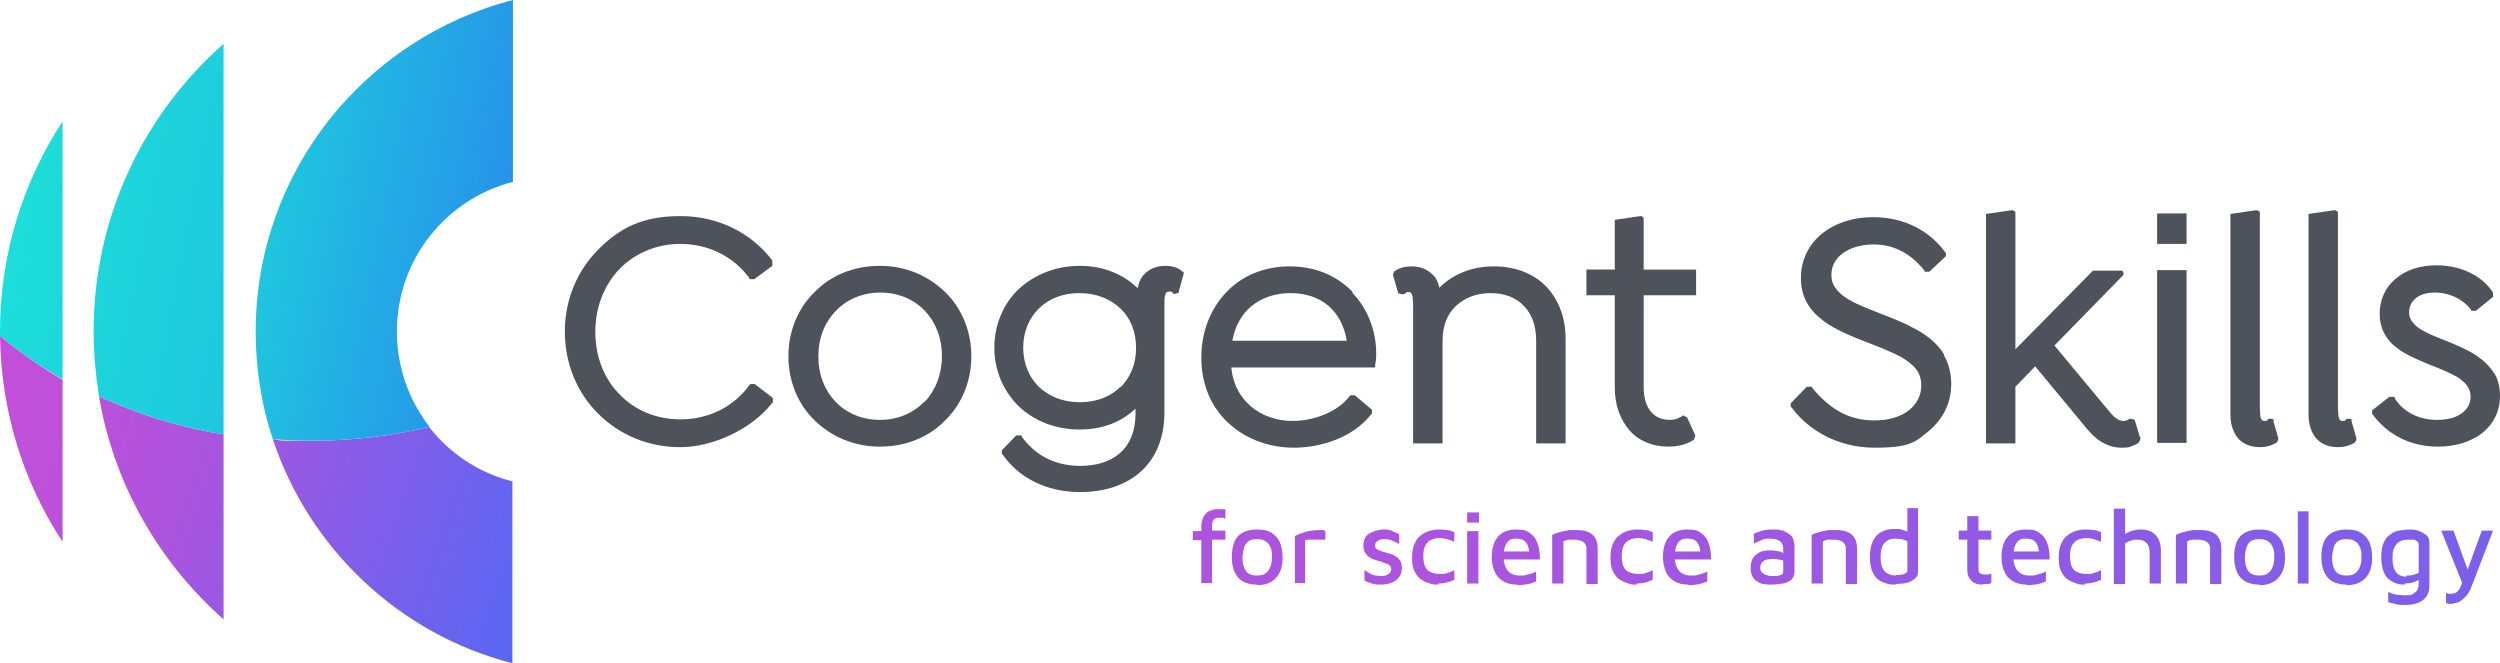
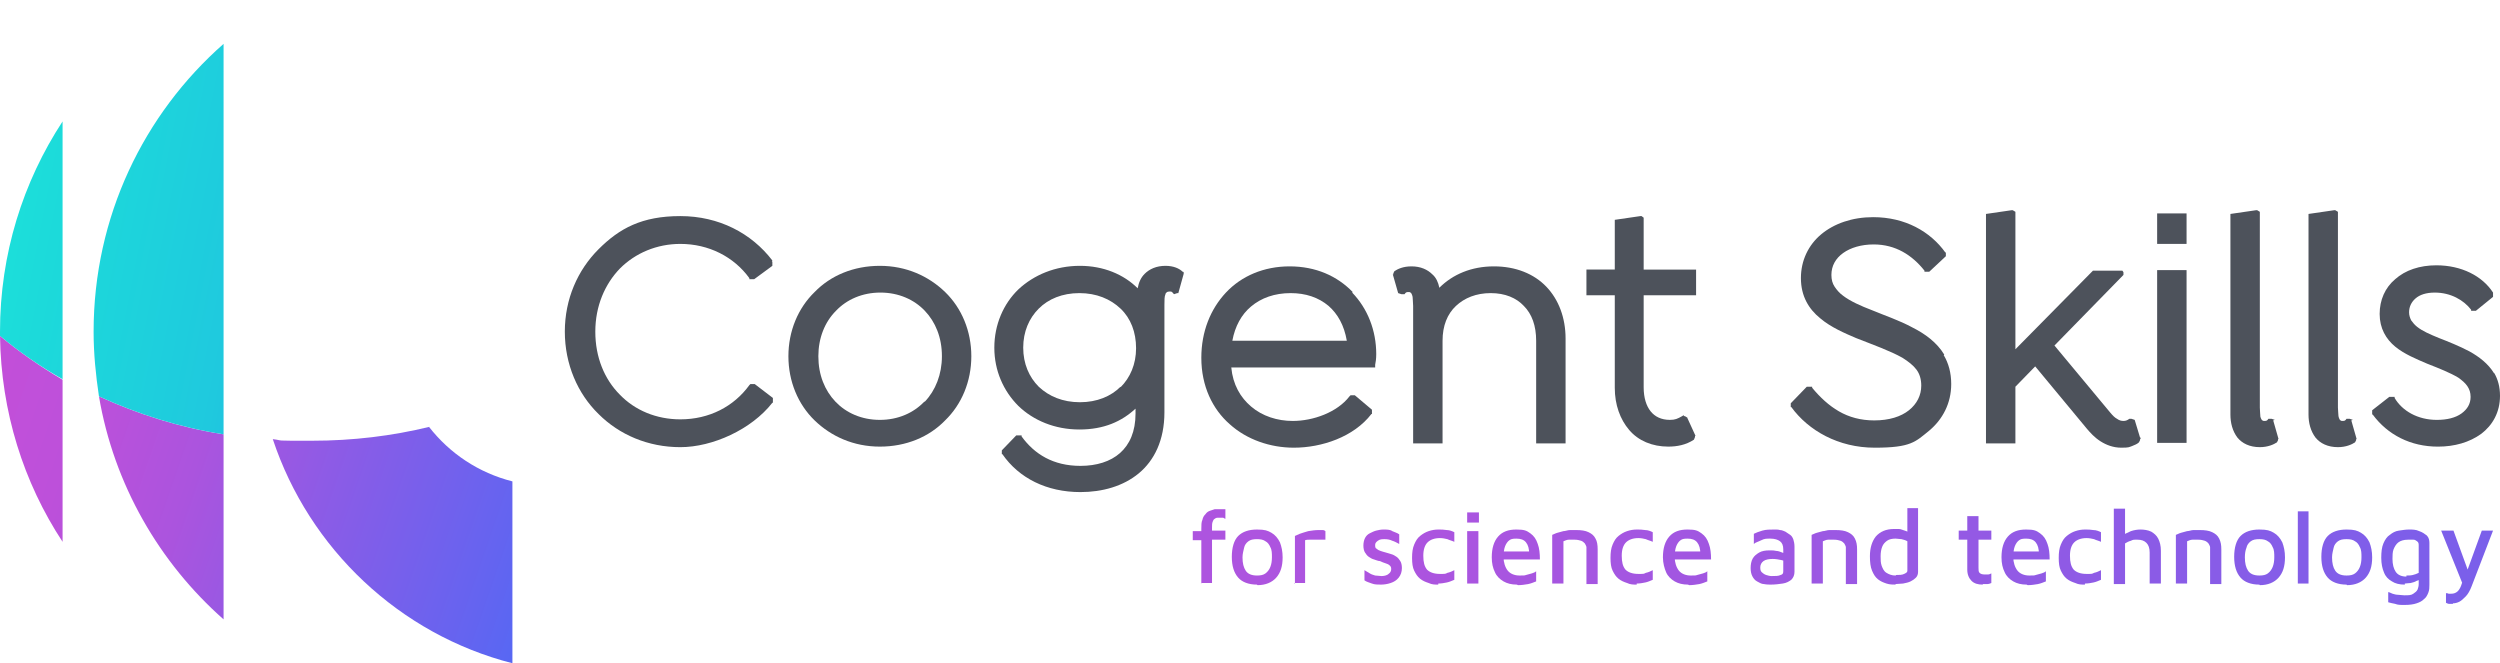
<svg xmlns="http://www.w3.org/2000/svg" xmlns:xlink="http://www.w3.org/1999/xlink" viewBox="0 0 467.4 124">
  <defs>
    <style>
      .cls-1 {
        fill: url(#linear-gradient-7);
      }

      .cls-2 {
        fill: url(#linear-gradient-9);
      }

      .cls-3 {
        fill: url(#linear-gradient-6);
      }

      .cls-4 {
        fill: url(#linear-gradient-8);
      }

      .cls-5 {
        fill: url(#linear-gradient-3);
      }

      .cls-6 {
        fill: url(#linear-gradient-2);
      }

      .cls-7 {
        fill: url(#linear-gradient-4);
      }

      .cls-8 {
        fill: url(#linear-gradient-5);
      }

      .cls-9 {
        fill: #4d525b;
      }

      .cls-10 {
        fill: url(#linear-gradient);
      }

      .cls-11 {
        fill: url(#linear-gradient-26);
      }

      .cls-12 {
        fill: url(#linear-gradient-27);
      }

      .cls-13 {
        fill: url(#linear-gradient-24);
      }

      .cls-14 {
        fill: url(#linear-gradient-17);
      }

      .cls-15 {
        fill: url(#linear-gradient-15);
      }

      .cls-16 {
        fill: url(#linear-gradient-16);
      }

      .cls-17 {
        fill: url(#linear-gradient-29);
      }

      .cls-18 {
        fill: url(#linear-gradient-25);
      }

      .cls-19 {
        fill: url(#linear-gradient-28);
      }

      .cls-20 {
        fill: url(#linear-gradient-23);
      }

      .cls-21 {
        fill: url(#linear-gradient-21);
      }

      .cls-22 {
        fill: url(#linear-gradient-22);
      }

      .cls-23 {
        fill: url(#linear-gradient-20);
      }

      .cls-24 {
        fill: url(#linear-gradient-18);
      }

      .cls-25 {
        fill: url(#linear-gradient-14);
      }

      .cls-26 {
        fill: url(#linear-gradient-19);
      }

      .cls-27 {
        fill: url(#linear-gradient-10);
      }

      .cls-28 {
        fill: url(#linear-gradient-13);
      }

      .cls-29 {
        fill: url(#linear-gradient-11);
      }

      .cls-30 {
        fill: url(#linear-gradient-12);
      }
    </style>
    <linearGradient id="linear-gradient" x1="186.5" y1="101.8" x2="549" y2="104.2" gradientTransform="matrix(1, 0, 0, 1, 0, 0)" gradientUnits="userSpaceOnUse">
      <stop offset=".2" stop-color="#ad54df" />
      <stop offset=".4" stop-color="#9e57e2" />
      <stop offset=".8" stop-color="#7760eb" />
      <stop offset=".9" stop-color="#7162ed" />
    </linearGradient>
    <linearGradient id="linear-gradient-2" x1="186.5" y1="103.9" x2="549" y2="106.3" xlink:href="#linear-gradient" />
    <linearGradient id="linear-gradient-3" x1="186.5" y1="103.7" x2="549" y2="106.1" xlink:href="#linear-gradient" />
    <linearGradient id="linear-gradient-4" x1="186.5" y1="103.7" x2="549" y2="106.1" xlink:href="#linear-gradient" />
    <linearGradient id="linear-gradient-5" x1="186.5" y1="103.6" x2="549" y2="106" xlink:href="#linear-gradient" />
    <linearGradient id="linear-gradient-6" x1="186.5" y1="101.8" x2="549" y2="104.2" xlink:href="#linear-gradient" />
    <linearGradient id="linear-gradient-7" x1="186.5" y1="103.5" x2="549" y2="105.9" xlink:href="#linear-gradient" />
    <linearGradient id="linear-gradient-8" x1="186.5" y1="103.3" x2="549" y2="105.7" xlink:href="#linear-gradient" />
    <linearGradient id="linear-gradient-9" x1="186.5" y1="103.3" x2="549" y2="105.7" xlink:href="#linear-gradient" />
    <linearGradient id="linear-gradient-10" x1="186.5" y1="103.3" x2="549" y2="105.7" xlink:href="#linear-gradient" />
    <linearGradient id="linear-gradient-11" x1="186.5" y1="103.2" x2="549" y2="105.6" xlink:href="#linear-gradient" />
    <linearGradient id="linear-gradient-12" x1="186.5" y1="103" x2="549" y2="105.4" xlink:href="#linear-gradient" />
    <linearGradient id="linear-gradient-13" x1="186.5" y1="101.1" x2="549" y2="103.5" xlink:href="#linear-gradient" />
    <linearGradient id="linear-gradient-14" x1="186.5" y1="101.7" x2="549" y2="104.1" xlink:href="#linear-gradient" />
    <linearGradient id="linear-gradient-15" x1="186.5" y1="102.9" x2="549" y2="105.3" xlink:href="#linear-gradient" />
    <linearGradient id="linear-gradient-16" x1="186.5" y1="102.8" x2="549" y2="105.2" xlink:href="#linear-gradient" />
    <linearGradient id="linear-gradient-17" x1="186.5" y1="100.7" x2="549" y2="103.1" xlink:href="#linear-gradient" />
    <linearGradient id="linear-gradient-18" x1="186.5" y1="102.6" x2="549" y2="105" xlink:href="#linear-gradient" />
    <linearGradient id="linear-gradient-19" x1="186.5" y1="102.6" x2="549" y2="105" xlink:href="#linear-gradient" />
    <linearGradient id="linear-gradient-20" x1="186.5" y1="100.7" x2="549" y2="103.1" xlink:href="#linear-gradient" />
    <linearGradient id="linear-gradient-21" x1="186.5" y1="102.5" x2="549" y2="104.9" xlink:href="#linear-gradient" />
    <linearGradient id="linear-gradient-22" x1="186.5" y1="104.3" x2="549" y2="106.7" xlink:href="#linear-gradient" />
    <linearGradient id="linear-gradient-23" x1="186.5" y1="104.2" x2="549" y2="106.6" xlink:href="#linear-gradient" />
    <linearGradient id="linear-gradient-24" x1="-9" y1="76.9" x2="98.8" y2="114" gradientTransform="matrix(1, 0, 0, 1, 0, 0)" gradientUnits="userSpaceOnUse">
      <stop offset="0" stop-color="#c44fd9" />
      <stop offset=".2" stop-color="#bd50da" />
      <stop offset=".4" stop-color="#ab54de" />
      <stop offset=".6" stop-color="#8d5be6" />
      <stop offset=".9" stop-color="#6464f0" />
      <stop offset="1" stop-color="#5568f4" />
    </linearGradient>
    <linearGradient id="linear-gradient-25" x1="-9.6" y1="80.8" x2="98.2" y2="117.9" xlink:href="#linear-gradient-24" />
    <linearGradient id="linear-gradient-26" x1="-4.5" y1="70.1" x2="103.3" y2="107.2" xlink:href="#linear-gradient-24" />
    <linearGradient id="linear-gradient-27" x1="-4.1" y1="43.7" x2="114.8" y2="67.1" gradientTransform="matrix(1, 0, 0, 1, 0, 0)" gradientUnits="userSpaceOnUse">
      <stop offset="0" stop-color="#1ce2d9" />
      <stop offset=".1" stop-color="#1cdbda" />
      <stop offset=".4" stop-color="#1fc9de" />
      <stop offset=".6" stop-color="#23abe5" />
      <stop offset=".9" stop-color="#2982ee" />
      <stop offset="1" stop-color="#2d68f4" />
    </linearGradient>
    <linearGradient id="linear-gradient-28" x1="-1.9" y1="36.1" x2="117" y2="59.5" xlink:href="#linear-gradient-27" />
    <linearGradient id="linear-gradient-29" x1="1.3" y1="26.9" x2="120.3" y2="50.2" xlink:href="#linear-gradient-27" />
  </defs>
  <g id="Layer_1" data-name="Layer 1" />
  <g id="Layer_2" data-name="Layer 2">
    <g id="Layer_1-2" data-name="Layer 1">
      <g>
        <path class="cls-9" d="M144.4,48.7c-3.9-5.1-10-8.3-17.2-8.3s-11.4,2.3-15.3,6.2c-3.9,3.9-6.3,9.3-6.3,15.4s2.4,11.6,6.3,15.4c3.9,3.9,9.3,6.2,15.3,6.2s13.3-3.3,17.2-8.3h.1v-.9h0l-3.4-2.6h-.8l-.2,.2c-2.9,4-7.5,6.4-12.9,6.4-4.5,0-8.5-1.7-11.3-4.6-2.9-2.9-4.6-7-4.6-11.8,0-4.8,1.8-8.9,4.6-11.8,2.9-2.9,6.9-4.6,11.3-4.6,5.3,0,10,2.4,12.9,6.4v.2h.9l3.4-2.5v-.6h0v-.2h-.1Z" />
        <path class="cls-9" d="M176.7,54.6c-3.1-3-7.3-4.9-12.2-4.9s-9.2,1.8-12.2,4.9c-3.1,3-4.9,7.3-4.9,12s1.8,9,4.9,12c3.1,3,7.3,4.9,12.2,4.9s9.2-1.8,12.2-4.9c3.1-3,4.9-7.3,4.9-12s-1.8-9-4.9-12Zm-3.9,20.5c-2,2.1-4.9,3.4-8.3,3.4-3.4,0-6.3-1.3-8.3-3.4-2-2.1-3.2-5-3.2-8.5,0-3.4,1.2-6.4,3.3-8.5,2-2.1,4.9-3.4,8.3-3.4,3.4,0,6.3,1.3,8.3,3.4,2,2.1,3.2,5,3.2,8.5,0,3.4-1.2,6.4-3.2,8.5Z" />
        <path class="cls-9" d="M221.4,51.1l-.2-.3h-.1c-.6-.6-1.7-1.1-3.2-1.1-1.7,0-3,.6-3.9,1.5-.7,.7-1.1,1.6-1.3,2.7-2.6-2.6-6.4-4.2-10.8-4.2-4.6,0-8.6,1.7-11.5,4.4-2.8,2.7-4.5,6.6-4.5,10.9s1.7,8.1,4.5,10.9c2.8,2.7,6.8,4.4,11.4,4.4s7.9-1.5,10.5-3.9v.9c0,3.4-1.1,5.8-2.9,7.4-1.8,1.6-4.4,2.4-7.4,2.4-5.1,0-8.6-2.2-11-5.5v-.2h-1l-2.7,2.8v.5h0v.2h.1c3.1,4.5,8.3,7.1,14.6,7.1,4.1,0,8-1.1,10.9-3.5,2.9-2.4,4.8-6.2,4.8-11.4v-20.1h0c0-.9,0-1.6,.2-2,0-.2,.2-.3,.3-.4,0,0,.2-.1,.4-.1,.4,0,.5,0,.7,.3l.2,.2h0l.6-.2h.2l1-3.6v-.2Zm-11.9,21.2c-1.8,1.8-4.4,2.9-7.6,2.9-3.2,0-5.8-1.1-7.7-2.9-1.8-1.8-2.9-4.3-2.9-7.3,0-3,1.1-5.5,2.9-7.3,1.8-1.8,4.4-2.9,7.6-2.9,3.2,0,5.8,1.1,7.7,2.9,1.9,1.8,2.9,4.4,2.9,7.4,0,3-1.1,5.5-2.9,7.3Z" />
        <path class="cls-9" d="M252.9,54.6c-2.9-3-6.9-4.8-11.8-4.8-4.8,0-9,1.8-11.9,4.9-2.9,3.1-4.6,7.3-4.6,12.2,0,5.3,2.1,9.6,5.3,12.4,3.2,2.9,7.6,4.4,12,4.4,5.2,0,11.2-2,14.5-6.3h.1v-.8h0l-3.2-2.7h-.8l-.2,.2c-2.3,3-6.8,4.6-10.6,4.6-2.9,0-5.7-.9-7.8-2.7-2-1.7-3.4-4.1-3.7-7.3h26.9v-.5c.1-.5,.2-1.1,.2-2,0-4.4-1.6-8.5-4.5-11.5Zm-1.2,9.1h-21.3c.5-2.7,1.7-4.9,3.5-6.4,1.9-1.6,4.4-2.5,7.4-2.5,2.8,0,5.2,.8,7.1,2.4,1.7,1.5,2.9,3.6,3.4,6.5Z" />
        <path class="cls-9" d="M289.1,53.6c-2.3-2.4-5.7-3.8-9.8-3.8-4.2,0-7.7,1.5-10.2,4-.2-1-.6-1.9-1.3-2.5-.9-.9-2.2-1.5-3.9-1.5-1.6,0-2.6,.5-3.2,.9h0l-.2,.4v.2h-.1l1,3.5,.6,.2h.6c.2-.3,.3-.4,.7-.4,.2,0,.3,0,.4,.1,.1,0,.3,.3,.4,.8,0,.4,.1,1,.1,1.7v25.7h5.5v-19.2c0-2.8,.9-5,2.5-6.5,1.6-1.5,3.8-2.4,6.5-2.4,2.7,0,4.8,.9,6.2,2.4,1.5,1.5,2.3,3.7,2.3,6.5v19.2h5.5v-19.6c0-3.9-1.3-7.3-3.6-9.7Z" />
        <path class="cls-9" d="M315.5,78.1l-.5-.3h-.2v-.2l-.3,.2c-.9,.5-1.3,.7-2.3,.7-1.6,0-2.8-.6-3.6-1.6-.8-1-1.3-2.5-1.3-4.5v-17.2h9.8v-4.8h-9.8v-9.7h0l-.4-.3h-.2l-4.8,.7v9.3h-5.3v4.8h5.3v17.3c0,3.2,1,5.9,2.7,7.9,1.7,2,4.3,3.1,7.3,3.1,1.6,0,3.3-.3,4.8-1.3h0l.2-.5v-.2h.1l-1.6-3.5Z" />
        <path class="cls-9" d="M363.5,66.3c-1.4-2.3-3.6-3.9-6-5.1-2.4-1.3-5.1-2.2-7.5-3.2-2.1-.8-4.1-1.7-5.4-2.7-.7-.5-1.2-1.1-1.6-1.7-.4-.6-.6-1.3-.6-2.2,0-1.7,.8-3.1,2.2-4.1,1.4-1,3.4-1.6,5.7-1.6,4.1,0,7.2,2,9.5,4.9v.2h.9l3.1-2.9v-.5h0v-.2h-.1c-2.8-3.9-7.5-6.6-13.5-6.6-3.9,0-7.3,1.2-9.7,3.2-2.4,2-3.8,4.9-3.8,8.2,0,3.4,1.5,5.8,3.6,7.5,2,1.7,4.6,2.8,6.7,3.7,3.3,1.3,6.4,2.4,8.7,3.7,1.1,.7,2,1.4,2.6,2.2,.6,.8,.9,1.8,.9,3,0,1.8-.8,3.4-2.3,4.6-1.5,1.2-3.7,1.9-6.5,1.9-2.5,0-4.7-.6-6.6-1.7s-3.5-2.6-5-4.4v-.2h-1l-3,3.1v.5h0v.2h.1c3.2,4.4,8.8,7.6,15.6,7.6s7.6-1.1,10.2-3.2c2.5-2.1,4.1-5.1,4.1-8.7,0-2.1-.5-3.9-1.4-5.4Z" />
        <path class="cls-9" d="M400.1,81.8l-1-3.3h0l-.6-.2h-.4c-.4,.3-.7,.4-1.1,.4-.4,0-.8-.1-1.2-.4-.4-.2-.8-.6-1.3-1.2h0l-10.4-12.5,12.9-13.2v-.5l-.2-.3h-5.5l-14.5,14.7v-25.7l-.5-.3h-.2l-4.8,.7v42.9h5.5v-10.6l3.7-3.8,9.7,11.7c.6,.7,1.4,1.6,2.5,2.3,1.1,.7,2.4,1.2,3.9,1.2s1.4-.1,2-.3c.5-.2,1-.4,1.3-.7h0l.2-.4v-.2h.1v-.3Z" />
        <path class="cls-9" d="M425.3,78.5l-.6-.2h-.6c-.2,.3-.3,.4-.7,.4-.2,0-.3,0-.4-.1-.1,0-.3-.3-.4-.7,0-.4-.1-1-.1-1.7V39.6l-.5-.3h-.2l-4.8,.7v37.5c0,1.6,.4,3.1,1.3,4.3,.9,1.1,2.3,1.8,4.2,1.8,1.5,0,2.6-.5,3.2-.9h0l.2-.4v-.2h.1l-1-3.5Z" />
        <path class="cls-9" d="M439.9,78.5l-.6-.2h-.6c-.2,.3-.3,.4-.7,.4-.2,0-.3,0-.4-.1-.1,0-.3-.3-.4-.8,0-.4-.1-1-.1-1.6h0V39.6l-.5-.3h-.2l-4.8,.7v37.5c0,1.6,.4,3.1,1.3,4.3,.9,1.1,2.3,1.8,4.2,1.8,1.5,0,2.6-.5,3.2-.9h0l.2-.4v-.2h.1l-1-3.5Z" />
        <path class="cls-9" d="M466.3,69.8c-1.1-1.8-2.8-3.1-4.6-4.1-1.9-1-3.9-1.8-5.7-2.5-1.7-.7-3.1-1.3-4.1-2.1-.5-.4-.8-.8-1.1-1.2-.2-.4-.4-.9-.4-1.5,0-1,.4-1.9,1.2-2.6,.8-.7,2-1.1,3.6-1.1,3,0,5.4,1.4,6.8,3.2v.2h.9l3.2-2.6v-.6h0v-.2h0c-2-3.1-5.9-5.1-10.6-5.1-3.1,0-5.8,.9-7.7,2.6-1.9,1.6-2.9,3.9-2.9,6.5h0c0,2.7,1.2,4.7,2.9,6.1,1.7,1.4,3.9,2.3,6,3.2,2.3,.9,4.3,1.7,5.8,2.6,.7,.5,1.3,1,1.7,1.6,.4,.6,.6,1.2,.6,2,0,1.3-.6,2.3-1.7,3.1-1.1,.8-2.7,1.2-4.6,1.2-3.6,0-6.5-1.7-7.9-4.1v-.2h-1l-3.2,2.5v.6h0v.2h.1c2.8,3.8,7.1,6,12.2,6,3.1,0,5.9-.8,8.1-2.4,2.1-1.6,3.5-4,3.5-7.1,0-1.7-.4-3.1-1.1-4.3Z" />
        <polygon class="cls-9" points="403.3 82.8 403.4 82.8 403.9 82.8 408.8 82.8 408.8 50.5 403.3 50.5 403.3 82.8" />
        <polygon class="cls-9" points="408.7 39.9 403.3 39.9 403.3 45.6 408.8 45.6 408.8 39.9 408.7 39.9" />
        <g>
          <path class="cls-10" d="M224.6,109.1v-8.1h-1.6v-1.7h1.6v-.4c0-.7,0-1.3,.2-1.7,.1-.5,.3-.8,.6-1.1,.2-.3,.5-.5,.8-.6,.3-.1,.6-.2,.9-.3,.3,0,.6,0,.9,0s.4,0,.6,0,.4,0,.5,0v1.8c-.1,0-.2-.1-.4-.2-.1,0-.3,0-.5,0s-.4,0-.6,0c-.2,0-.4,.1-.5,.2-.2,.1-.3,.3-.4,.6s-.1,.6-.1,1v.6h2.5v1.7h-2.5v8.1h-2.1Z" />
          <path class="cls-6" d="M235,109.3c-1.6,0-2.8-.5-3.5-1.3-.8-.9-1.2-2.2-1.2-3.9s.4-3.1,1.2-3.9c.8-.8,2-1.2,3.5-1.2s2,.2,2.7,.6c.7,.4,1.2,1,1.6,1.8,.3,.8,.5,1.7,.5,2.8,0,1.7-.4,2.9-1.2,3.8-.8,.9-2,1.4-3.5,1.4Zm0-1.7c.7,0,1.2-.1,1.6-.4,.4-.3,.7-.7,.9-1.2,.2-.5,.3-1.1,.3-1.8s0-1.4-.3-1.9c-.2-.5-.5-.9-.9-1.1-.4-.3-.9-.4-1.6-.4s-1.2,.1-1.6,.4c-.4,.3-.7,.7-.8,1.2s-.3,1.1-.3,1.8c0,1.1,.2,1.9,.6,2.5,.4,.6,1.1,.9,2.1,.9Z" />
          <path class="cls-5" d="M242.1,109.1v-8.9c.2-.1,.5-.2,.9-.4,.5-.2,1-.3,1.6-.5,.6-.1,1.3-.2,1.9-.2s.6,0,.8,0c.2,0,.4,.1,.5,.2v1.6c-.3,0-.6,0-.9,0-.3,0-.7,0-1,0-.3,0-.6,0-1,0-.3,0-.6,0-.9,.1v8h-2.1Z" />
          <path class="cls-7" d="M258.3,109.3c-.7,0-1.3,0-1.8-.2-.5-.2-1-.3-1.4-.6v-1.9c.3,.2,.7,.4,1,.6,.3,.2,.7,.3,1,.4,.4,0,.8,.1,1.2,.1s1-.1,1.3-.4c.3-.2,.5-.5,.5-.9s-.1-.5-.3-.7c-.2-.2-.5-.3-.8-.4-.3-.1-.6-.2-1-.4-.4,0-.7-.2-1.1-.3-.4-.1-.7-.3-1-.5s-.5-.5-.7-.8c-.2-.3-.3-.8-.3-1.3s.1-1,.3-1.4c.2-.4,.5-.7,.9-.9s.8-.4,1.2-.5c.4-.1,.9-.2,1.3-.2,.7,0,1.3,0,1.7,.3,.4,.2,.9,.3,1.3,.6v1.8c-.4-.2-.9-.5-1.3-.6-.4-.2-.9-.3-1.4-.3s-.9,0-1.3,.3-.5,.5-.5,.8,0,.6,.3,.7c.2,.2,.4,.3,.7,.4,.3,.1,.6,.2,1,.3,.3,.1,.7,.2,1,.3,.4,.1,.7,.3,1,.5,.3,.2,.5,.5,.7,.8,.2,.3,.3,.8,.3,1.3,0,.7-.2,1.3-.6,1.8-.4,.5-.9,.8-1.5,1s-1.2,.3-1.9,.3Z" />
          <path class="cls-8" d="M268.9,109.3c-.6,0-1.2,0-1.8-.3-.6-.2-1.1-.4-1.6-.8s-.8-.9-1.1-1.5c-.3-.6-.4-1.4-.4-2.4s.1-1.8,.4-2.5,.6-1.2,1.1-1.6c.5-.4,1-.7,1.6-.9s1.2-.3,1.8-.3,1,0,1.6,.1c.5,0,1,.2,1.4,.4v1.8c-.4-.2-.9-.3-1.3-.5-.4-.1-.9-.2-1.4-.2-1,0-1.8,.3-2.3,.8-.5,.5-.8,1.3-.8,2.5s.2,2,.7,2.6c.5,.5,1.3,.8,2.4,.8s1,0,1.4-.2c.5-.1,.9-.3,1.3-.5v1.8c-.5,.2-.9,.4-1.4,.5-.5,.1-1,.2-1.6,.2Z" />
          <path class="cls-3" d="M274.3,97.7v-1.9h2.2v1.9h-2.2Zm0,11.4v-9.8h2.1v9.8h-2.1Z" />
          <path class="cls-1" d="M283.6,109.3c-1,0-1.8-.2-2.5-.6s-1.3-1-1.6-1.7c-.4-.8-.6-1.7-.6-2.8,0-1.7,.4-3,1.2-3.9,.8-.9,1.9-1.3,3.4-1.3s1.9,.2,2.6,.7c.7,.5,1.1,1.1,1.4,2,.3,.8,.4,1.8,.4,2.9h-7.7v-1.5h6.2l-.5,.5c0-1-.2-1.7-.6-2.2-.4-.5-1-.7-1.8-.7s-1,.1-1.3,.3-.6,.6-.8,1.1-.3,1.2-.3,2.1,.3,1.9,.8,2.5,1.3,.9,2.2,.9,.9,0,1.2-.1,.7-.2,1.1-.3c.3-.1,.6-.2,.8-.4v1.9c-.5,.2-1,.4-1.5,.5-.6,.1-1.2,.2-1.9,.2Z" />
          <path class="cls-4" d="M290.2,100c.3-.1,.6-.3,1-.4,.4-.1,.7-.2,1.1-.3,.4,0,.8-.2,1.2-.2,.4,0,.8,0,1.2,0,.9,0,1.7,.1,2.3,.4,.6,.3,1,.6,1.3,1.2,.3,.5,.4,1.2,.4,2v6.5h-2.1v-6.2c0-.2,0-.5,0-.7,0-.2-.2-.5-.3-.7-.2-.2-.4-.4-.7-.5-.3-.1-.7-.2-1.2-.2s-.7,0-1.1,0c-.4,0-.7,.2-1,.3v7.9h-2.1v-9Z" />
          <path class="cls-2" d="M306,109.3c-.6,0-1.2,0-1.8-.3-.6-.2-1.1-.4-1.6-.8s-.8-.9-1.1-1.5c-.3-.6-.4-1.4-.4-2.4s.1-1.8,.4-2.5,.6-1.2,1.1-1.6c.5-.4,1-.7,1.6-.9s1.2-.3,1.8-.3,1,0,1.6,.1c.5,0,1,.2,1.4,.4v1.8c-.4-.2-.9-.3-1.3-.5-.4-.1-.9-.2-1.4-.2-1,0-1.8,.3-2.3,.8-.5,.5-.8,1.3-.8,2.5s.2,2,.7,2.6c.5,.5,1.3,.8,2.4,.8s1,0,1.4-.2c.5-.1,.9-.3,1.3-.5v1.8c-.5,.2-.9,.4-1.4,.5-.5,.1-1,.2-1.6,.2Z" />
          <path class="cls-27" d="M315.6,109.3c-1,0-1.8-.2-2.5-.6s-1.3-1-1.6-1.7-.6-1.7-.6-2.8c0-1.7,.4-3,1.2-3.9,.8-.9,1.9-1.3,3.4-1.3s1.9,.2,2.6,.7c.7,.5,1.1,1.1,1.4,2,.3,.8,.4,1.8,.4,2.9h-7.7v-1.5h6.2l-.5,.5c0-1-.2-1.7-.6-2.2-.4-.5-1-.7-1.8-.7s-1,.1-1.3,.3-.6,.6-.8,1.1c-.2,.5-.3,1.2-.3,2.1s.3,1.9,.8,2.5,1.3,.9,2.2,.9,.9,0,1.2-.1,.7-.2,1.1-.3c.3-.1,.6-.2,.8-.4v1.9c-.5,.2-1,.4-1.5,.5-.6,.1-1.2,.2-1.9,.2Z" />
          <path class="cls-29" d="M331.3,109.3c-.5,0-1,0-1.5-.1-.5,0-.9-.3-1.3-.5-.4-.2-.7-.6-.9-1-.2-.4-.3-.9-.3-1.5s.1-1.3,.4-1.8c.3-.5,.7-.8,1.2-1.1s1.2-.4,1.9-.4,.9,0,1.3,.1c.4,0,.8,.2,1.1,.3,.3,.1,.6,.3,.8,.5l.2,1.4c-.3-.2-.7-.4-1.2-.5-.5-.1-1-.2-1.6-.2s-1.3,.1-1.7,.4c-.4,.3-.6,.7-.6,1.2s.1,.7,.3,.9,.5,.4,.8,.5c.3,.1,.7,.2,1,.2,.8,0,1.3,0,1.7-.2,.4-.1,.5-.3,.5-.7v-4.1c0-.7-.2-1.2-.6-1.5-.4-.3-1-.5-1.8-.5s-1.1,0-1.7,.3-1.1,.4-1.4,.7v-1.9c.4-.2,.9-.4,1.6-.6,.7-.2,1.4-.2,2.2-.2s.7,0,1.1,.1c.4,0,.7,.2,1,.3,.3,.2,.6,.4,.9,.6s.5,.6,.6,.9,.2,.8,.2,1.3v4.7c0,.6-.2,1.1-.6,1.5-.4,.3-.9,.6-1.6,.7s-1.4,.2-2.3,.2Z" />
          <path class="cls-30" d="M338.7,100c.3-.1,.6-.3,1-.4,.4-.1,.7-.2,1.1-.3,.4,0,.8-.2,1.2-.2,.4,0,.8,0,1.2,0,.9,0,1.7,.1,2.3,.4,.6,.3,1,.6,1.3,1.2s.4,1.2,.4,2v6.5h-2.1v-6.2c0-.2,0-.5,0-.7,0-.2-.2-.5-.3-.7-.2-.2-.4-.4-.7-.5-.3-.1-.7-.2-1.2-.2s-.7,0-1.1,0c-.4,0-.7,.2-1,.3v7.9h-2.1v-9Z" />
          <path class="cls-28" d="M354.5,109.3c-.6,0-1.2,0-1.8-.2-.6-.2-1.1-.4-1.6-.8-.5-.4-.8-.9-1.1-1.6-.3-.7-.4-1.6-.4-2.7,0-1.6,.4-2.8,1.1-3.7,.8-.9,1.9-1.4,3.4-1.4s.6,0,.9,0c.4,0,.7,.2,1.1,.3s.7,.3,1,.5l-.5,.7v-5.4h2v11.9c0,.4-.1,.8-.4,1.1-.3,.3-.6,.5-1,.7-.4,.2-.9,.3-1.4,.4-.5,0-1,.1-1.5,.1Zm0-1.8c.6,0,1.1,0,1.5-.2s.6-.3,.6-.6v-5.5c-.3-.2-.7-.3-1.1-.4-.4,0-.7-.1-1.1-.1-.6,0-1.2,.1-1.6,.4-.4,.3-.7,.6-.9,1.1s-.3,1.1-.3,1.8,0,1.2,.2,1.8c.2,.5,.4,1,.9,1.3s1,.5,1.7,.5Z" />
          <path class="cls-25" d="M370.7,109.3c-.9,0-1.6-.2-2.1-.7-.5-.5-.8-1.2-.8-2.1v-5.6h-1.6v-1.7h1.6v-2.7h2.1v2.7h2.4v1.7h-2.4v5.2c0,.5,0,.8,.2,1,.2,.2,.5,.3,.9,.3s.4,0,.7,0c.2,0,.4-.1,.6-.2v1.8c-.2,.1-.5,.2-.8,.2-.3,0-.6,0-.8,0Z" />
          <path class="cls-15" d="M378.9,109.3c-1,0-1.8-.2-2.5-.6s-1.3-1-1.6-1.7c-.4-.8-.6-1.7-.6-2.8,0-1.7,.4-3,1.2-3.9,.8-.9,1.9-1.3,3.4-1.3s1.9,.2,2.6,.7c.7,.5,1.1,1.1,1.4,2,.3,.8,.4,1.8,.4,2.9h-7.7v-1.5h6.2l-.5,.5c0-1-.2-1.7-.6-2.2-.4-.5-1-.7-1.8-.7s-1,.1-1.3,.3-.6,.6-.8,1.1c-.2,.5-.3,1.2-.3,2.1s.3,1.9,.8,2.5,1.3,.9,2.2,.9,.9,0,1.2-.1,.7-.2,1.1-.3c.3-.1,.6-.2,.8-.4v1.9c-.5,.2-1,.4-1.5,.5-.6,.1-1.2,.2-1.9,.2Z" />
          <path class="cls-16" d="M389.8,109.3c-.6,0-1.2,0-1.8-.3-.6-.2-1.1-.4-1.6-.8s-.8-.9-1.1-1.5c-.3-.6-.4-1.4-.4-2.4s.1-1.8,.4-2.5,.6-1.2,1.1-1.6c.5-.4,1-.7,1.6-.9s1.2-.3,1.8-.3,1,0,1.6,.1c.5,0,1,.2,1.4,.4v1.8c-.4-.2-.9-.3-1.3-.5-.4-.1-.9-.2-1.4-.2-1,0-1.8,.3-2.3,.8-.5,.5-.8,1.3-.8,2.5s.2,2,.7,2.6c.5,.5,1.3,.8,2.4,.8s1,0,1.4-.2c.5-.1,.9-.3,1.3-.5v1.8c-.5,.2-.9,.4-1.4,.5-.5,.1-1,.2-1.6,.2Z" />
          <path class="cls-14" d="M395.2,109.1v-14h2.1v5.6l-.6-.5c.5-.4,1.1-.6,1.7-.9,.6-.2,1.2-.3,1.8-.3s1.4,.1,2,.4c.5,.3,1,.7,1.3,1.3,.3,.6,.5,1.3,.5,2.3v6.1h-2.1v-5.8c0-.8-.2-1.4-.6-1.8-.4-.4-.9-.6-1.7-.6s-.8,0-1.2,.2c-.4,.1-.8,.3-1.1,.5v7.6h-2.1Z" />
          <path class="cls-24" d="M406.8,100c.3-.1,.6-.3,1-.4,.4-.1,.7-.2,1.1-.3,.4,0,.8-.2,1.2-.2,.4,0,.8,0,1.2,0,.9,0,1.7,.1,2.3,.4,.6,.3,1,.6,1.3,1.2s.4,1.2,.4,2v6.5h-2.1v-6.2c0-.2,0-.5,0-.7,0-.2-.2-.5-.3-.7-.2-.2-.4-.4-.7-.5-.3-.1-.7-.2-1.2-.2s-.7,0-1.1,0c-.4,0-.7,.2-1,.3v7.9h-2.1v-9Z" />
          <path class="cls-26" d="M422.4,109.3c-1.6,0-2.8-.5-3.5-1.3-.8-.9-1.2-2.2-1.2-3.9s.4-3.1,1.2-3.9c.8-.8,2-1.2,3.5-1.2s2,.2,2.7,.6c.7,.4,1.2,1,1.6,1.8,.3,.8,.5,1.7,.5,2.8,0,1.7-.4,2.9-1.2,3.8-.8,.9-2,1.4-3.5,1.4Zm0-1.7c.7,0,1.2-.1,1.6-.4,.4-.3,.7-.7,.9-1.2,.2-.5,.3-1.1,.3-1.8s0-1.4-.3-1.9c-.2-.5-.5-.9-.9-1.1-.4-.3-.9-.4-1.6-.4s-1.2,.1-1.6,.4c-.4,.3-.7,.7-.8,1.2-.2,.5-.3,1.1-.3,1.8,0,1.1,.2,1.9,.6,2.5,.4,.6,1.1,.9,2.1,.9Z" />
          <path class="cls-23" d="M431.6,109.1h-2v-13.5h2v13.5Z" />
          <path class="cls-21" d="M438.7,109.3c-1.6,0-2.8-.5-3.5-1.3-.8-.9-1.2-2.2-1.2-3.9s.4-3.1,1.2-3.9c.8-.8,2-1.2,3.5-1.2s2,.2,2.7,.6c.7,.4,1.2,1,1.6,1.8,.3,.8,.5,1.7,.5,2.8,0,1.7-.4,2.9-1.2,3.8-.8,.9-2,1.4-3.5,1.4Zm0-1.7c.7,0,1.2-.1,1.6-.4,.4-.3,.7-.7,.9-1.2,.2-.5,.3-1.1,.3-1.8s0-1.4-.3-1.9c-.2-.5-.5-.9-.9-1.1-.4-.3-.9-.4-1.6-.4s-1.2,.1-1.6,.4c-.4,.3-.7,.7-.8,1.2s-.3,1.1-.3,1.8c0,1.1,.2,1.9,.6,2.5s1.1,.9,2.1,.9Z" />
          <path class="cls-22" d="M449.6,109.3c-1,0-1.8-.2-2.4-.6-.7-.4-1.2-.9-1.5-1.7-.3-.7-.5-1.6-.5-2.7s.1-2,.4-2.7c.3-.7,.7-1.3,1.2-1.6,.5-.4,1-.7,1.7-.8s1.3-.2,1.9-.2,1.3,0,1.9,.3c.6,.2,1,.5,1.4,.8,.4,.4,.5,.9,.5,1.4v7.8c0,.5,0,1-.2,1.5-.2,.5-.4,.9-.8,1.2-.4,.4-.8,.6-1.4,.8-.6,.2-1.3,.3-2.2,.3s-1.3,0-1.8-.2c-.5-.1-1-.2-1.3-.3v-1.9c.2,0,.5,.2,.8,.3s.7,.2,1,.2,.8,.1,1.2,.1c.8,0,1.3,0,1.7-.3s.6-.4,.8-.8c.1-.3,.2-.6,.2-1v-1.5l.5,.4c-.2,.2-.5,.4-.9,.5-.3,.2-.7,.3-1.1,.4-.4,0-.8,.1-1.1,.1Zm.3-1.7c.4,0,.8,0,1.2-.1s.7-.2,1.1-.4v-5.1c0-.3,0-.6-.3-.8s-.4-.3-.7-.3c-.3,0-.6,0-1,0-.8,0-1.4,.2-1.8,.5-.4,.3-.7,.8-.9,1.3-.2,.5-.2,1.2-.2,1.8,0,1,.2,1.8,.6,2.4,.4,.6,1.1,.9,2,.9Z" />
          <path class="cls-20" d="M458.6,112.9c-.2,0-.5,0-.7,0-.2,0-.4-.1-.6-.2v-1.8c.2,0,.3,0,.5,.1,.2,0,.3,0,.5,0,.4,0,.7-.1,1-.3,.3-.2,.5-.5,.7-.9,.2-.4,.3-.9,.5-1.4v1l-4.1-10.2h2.3l2.8,7.7h-.3l2.8-7.7h2.1l-4,10.4c-.3,.8-.7,1.5-1.1,1.9s-.8,.8-1.2,1c-.4,.2-.8,.3-1.2,.3Z" />
        </g>
        <path class="cls-13" d="M0,62.8c.2,14.2,4.4,27.4,11.7,38.5v-30.3C7.5,68.5,3.6,65.8,0,62.8Z" />
        <path class="cls-18" d="M18.5,74.1c2.8,16.5,11.3,31.1,23.3,41.7v-34.6c-8.3-1.3-16.1-3.8-23.3-7.1Z" />
        <path class="cls-11" d="M80.3,79.8c-7,1.7-14.3,2.6-22,2.6s-4.9,0-7.3-.3c6.8,20.5,23.7,36.5,44.8,41.9v-34c-6.3-1.6-11.7-5.2-15.6-10.2Z" />
        <path class="cls-12" d="M0,62.8c3.6,3,7.5,5.7,11.7,8.1V22.7C4.3,34,0,47.5,0,62s0,.5,0,.8Z" />
        <path class="cls-19" d="M17.5,62c0,4.1,.4,8.1,1,12.1,7.2,3.3,15,5.8,23.3,7.1V8.2c-14.9,13.1-24.3,32.3-24.3,53.8Z" />
-         <path class="cls-17" d="M47.8,62c0,7,1.1,13.8,3.2,20.1,2.4,.2,4.8,.3,7.3,.3,7.6,0,15-.9,22-2.6-3.8-4.9-6.1-11.1-6.1-17.8,0-13.5,9.2-24.8,21.7-28V0c-27.6,7.1-48.1,32.1-48.1,62Z" />
      </g>
    </g>
  </g>
</svg>